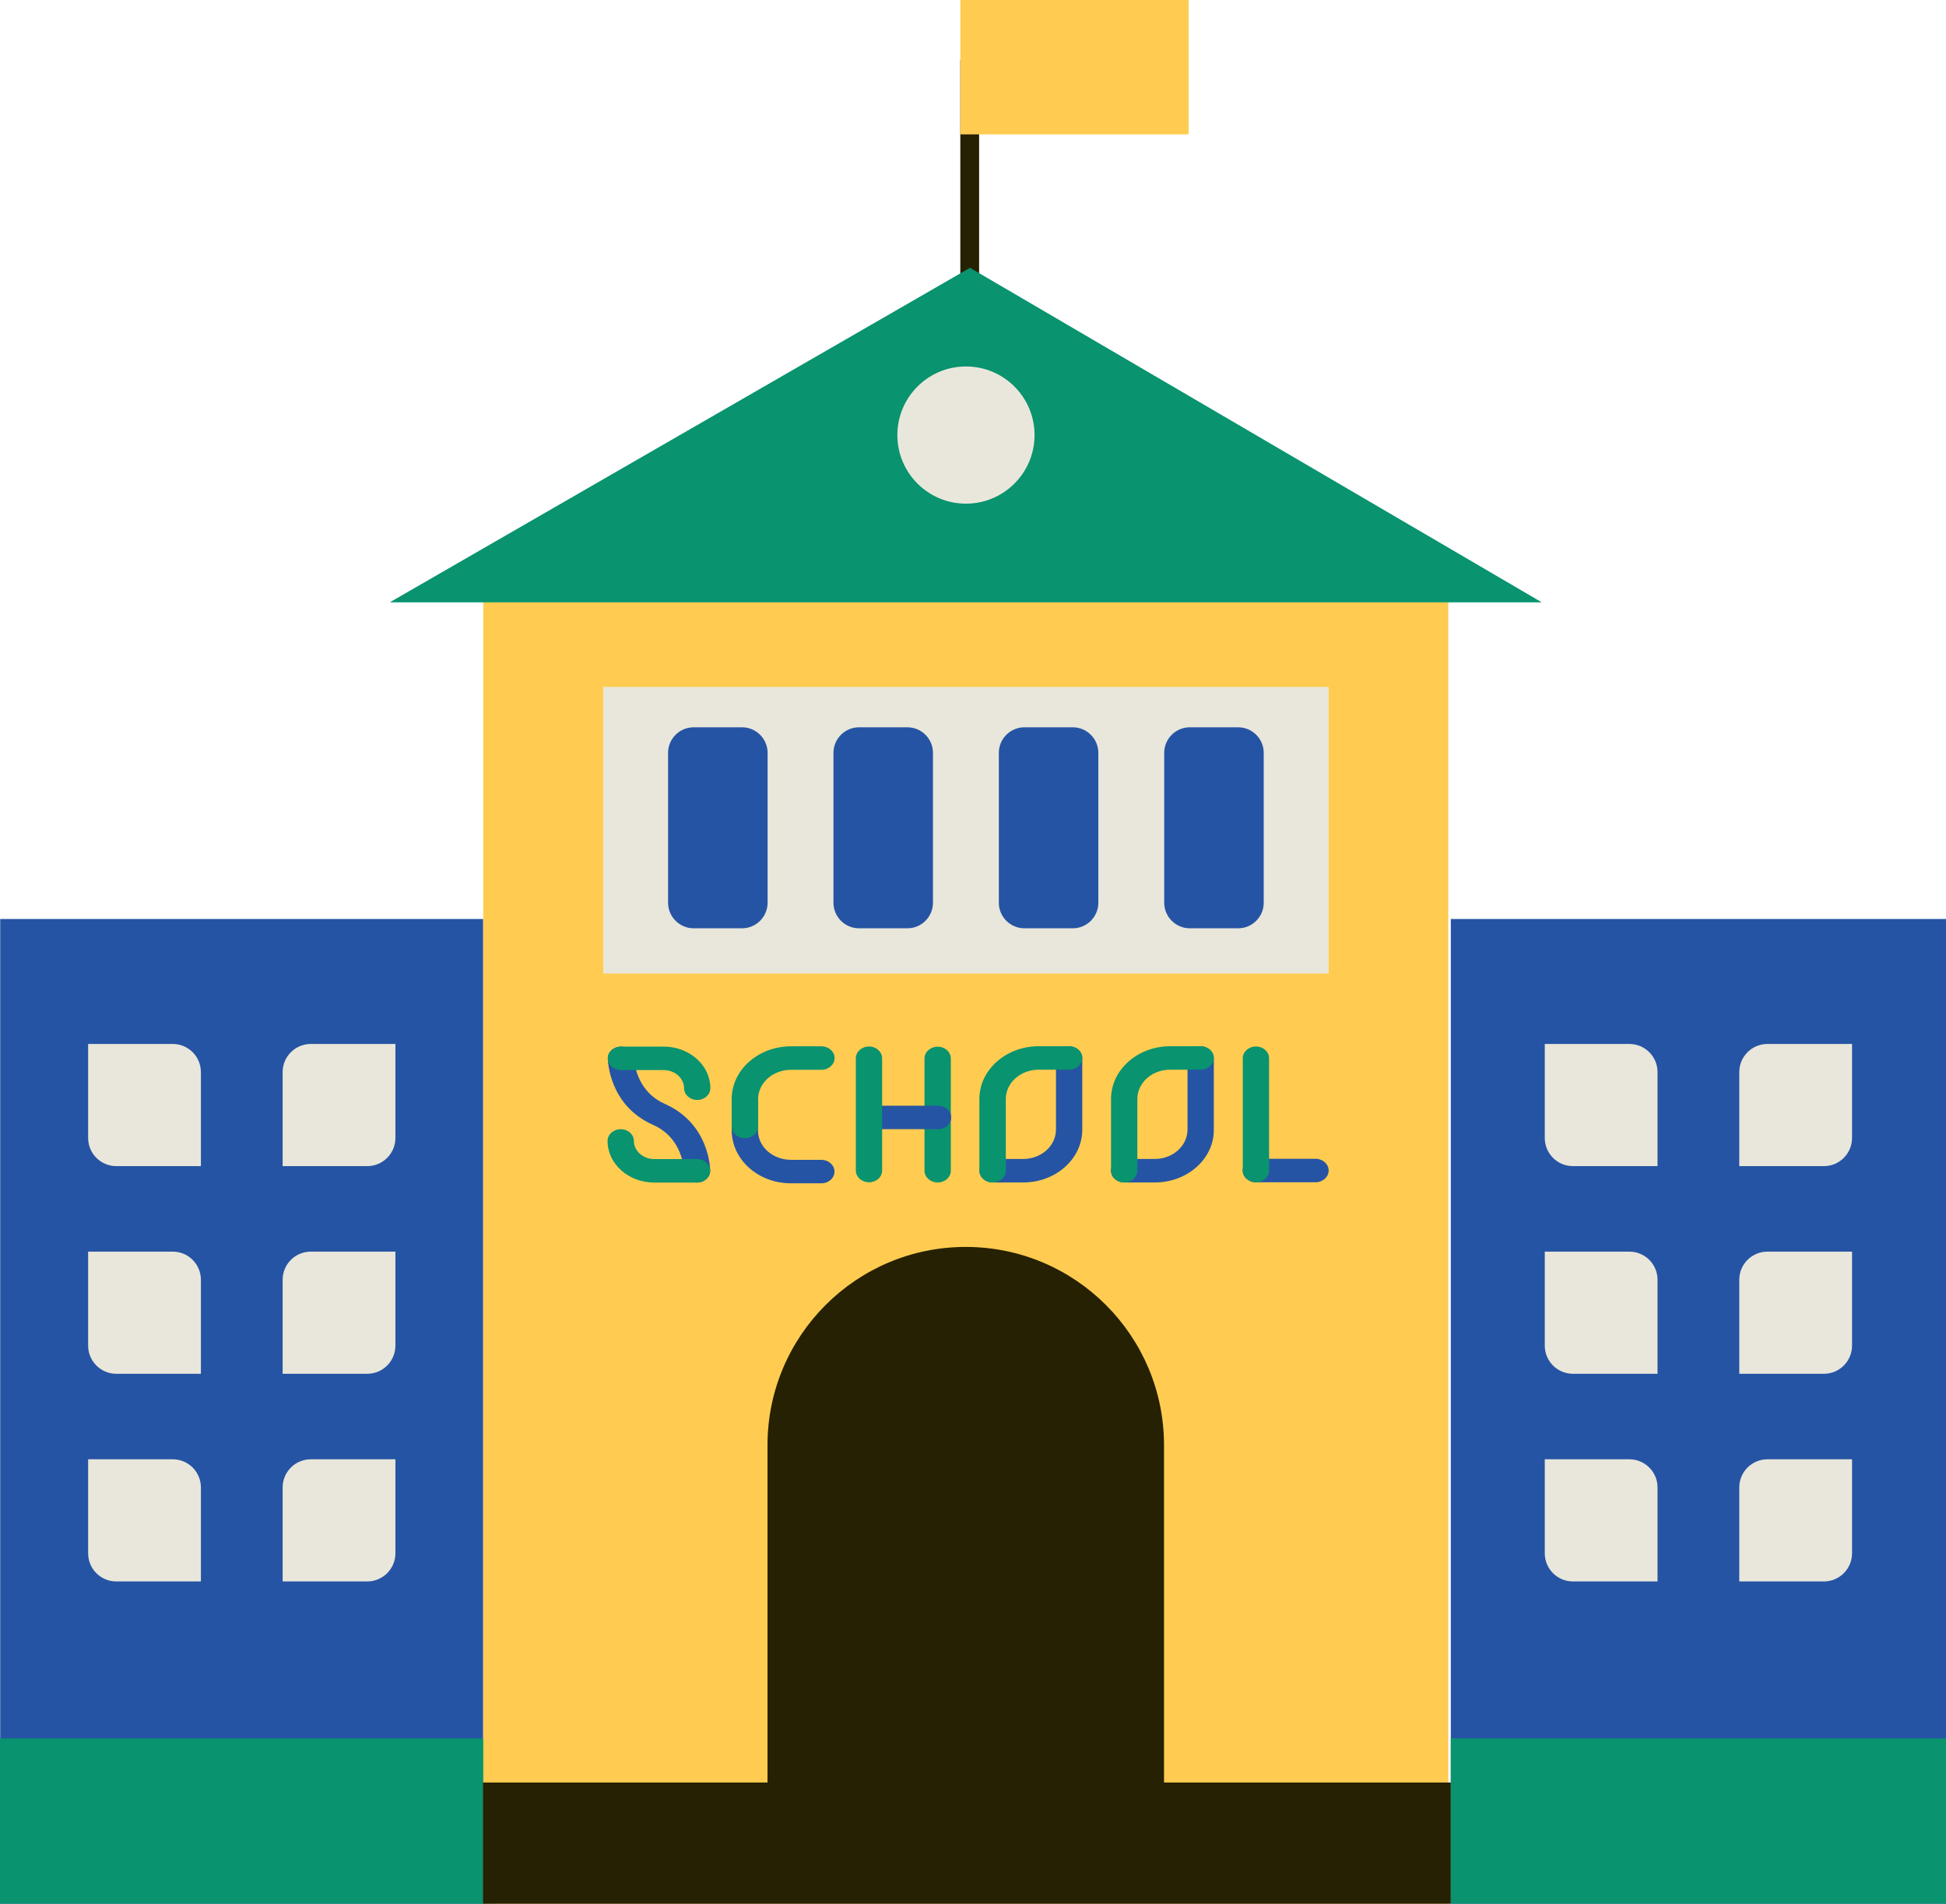
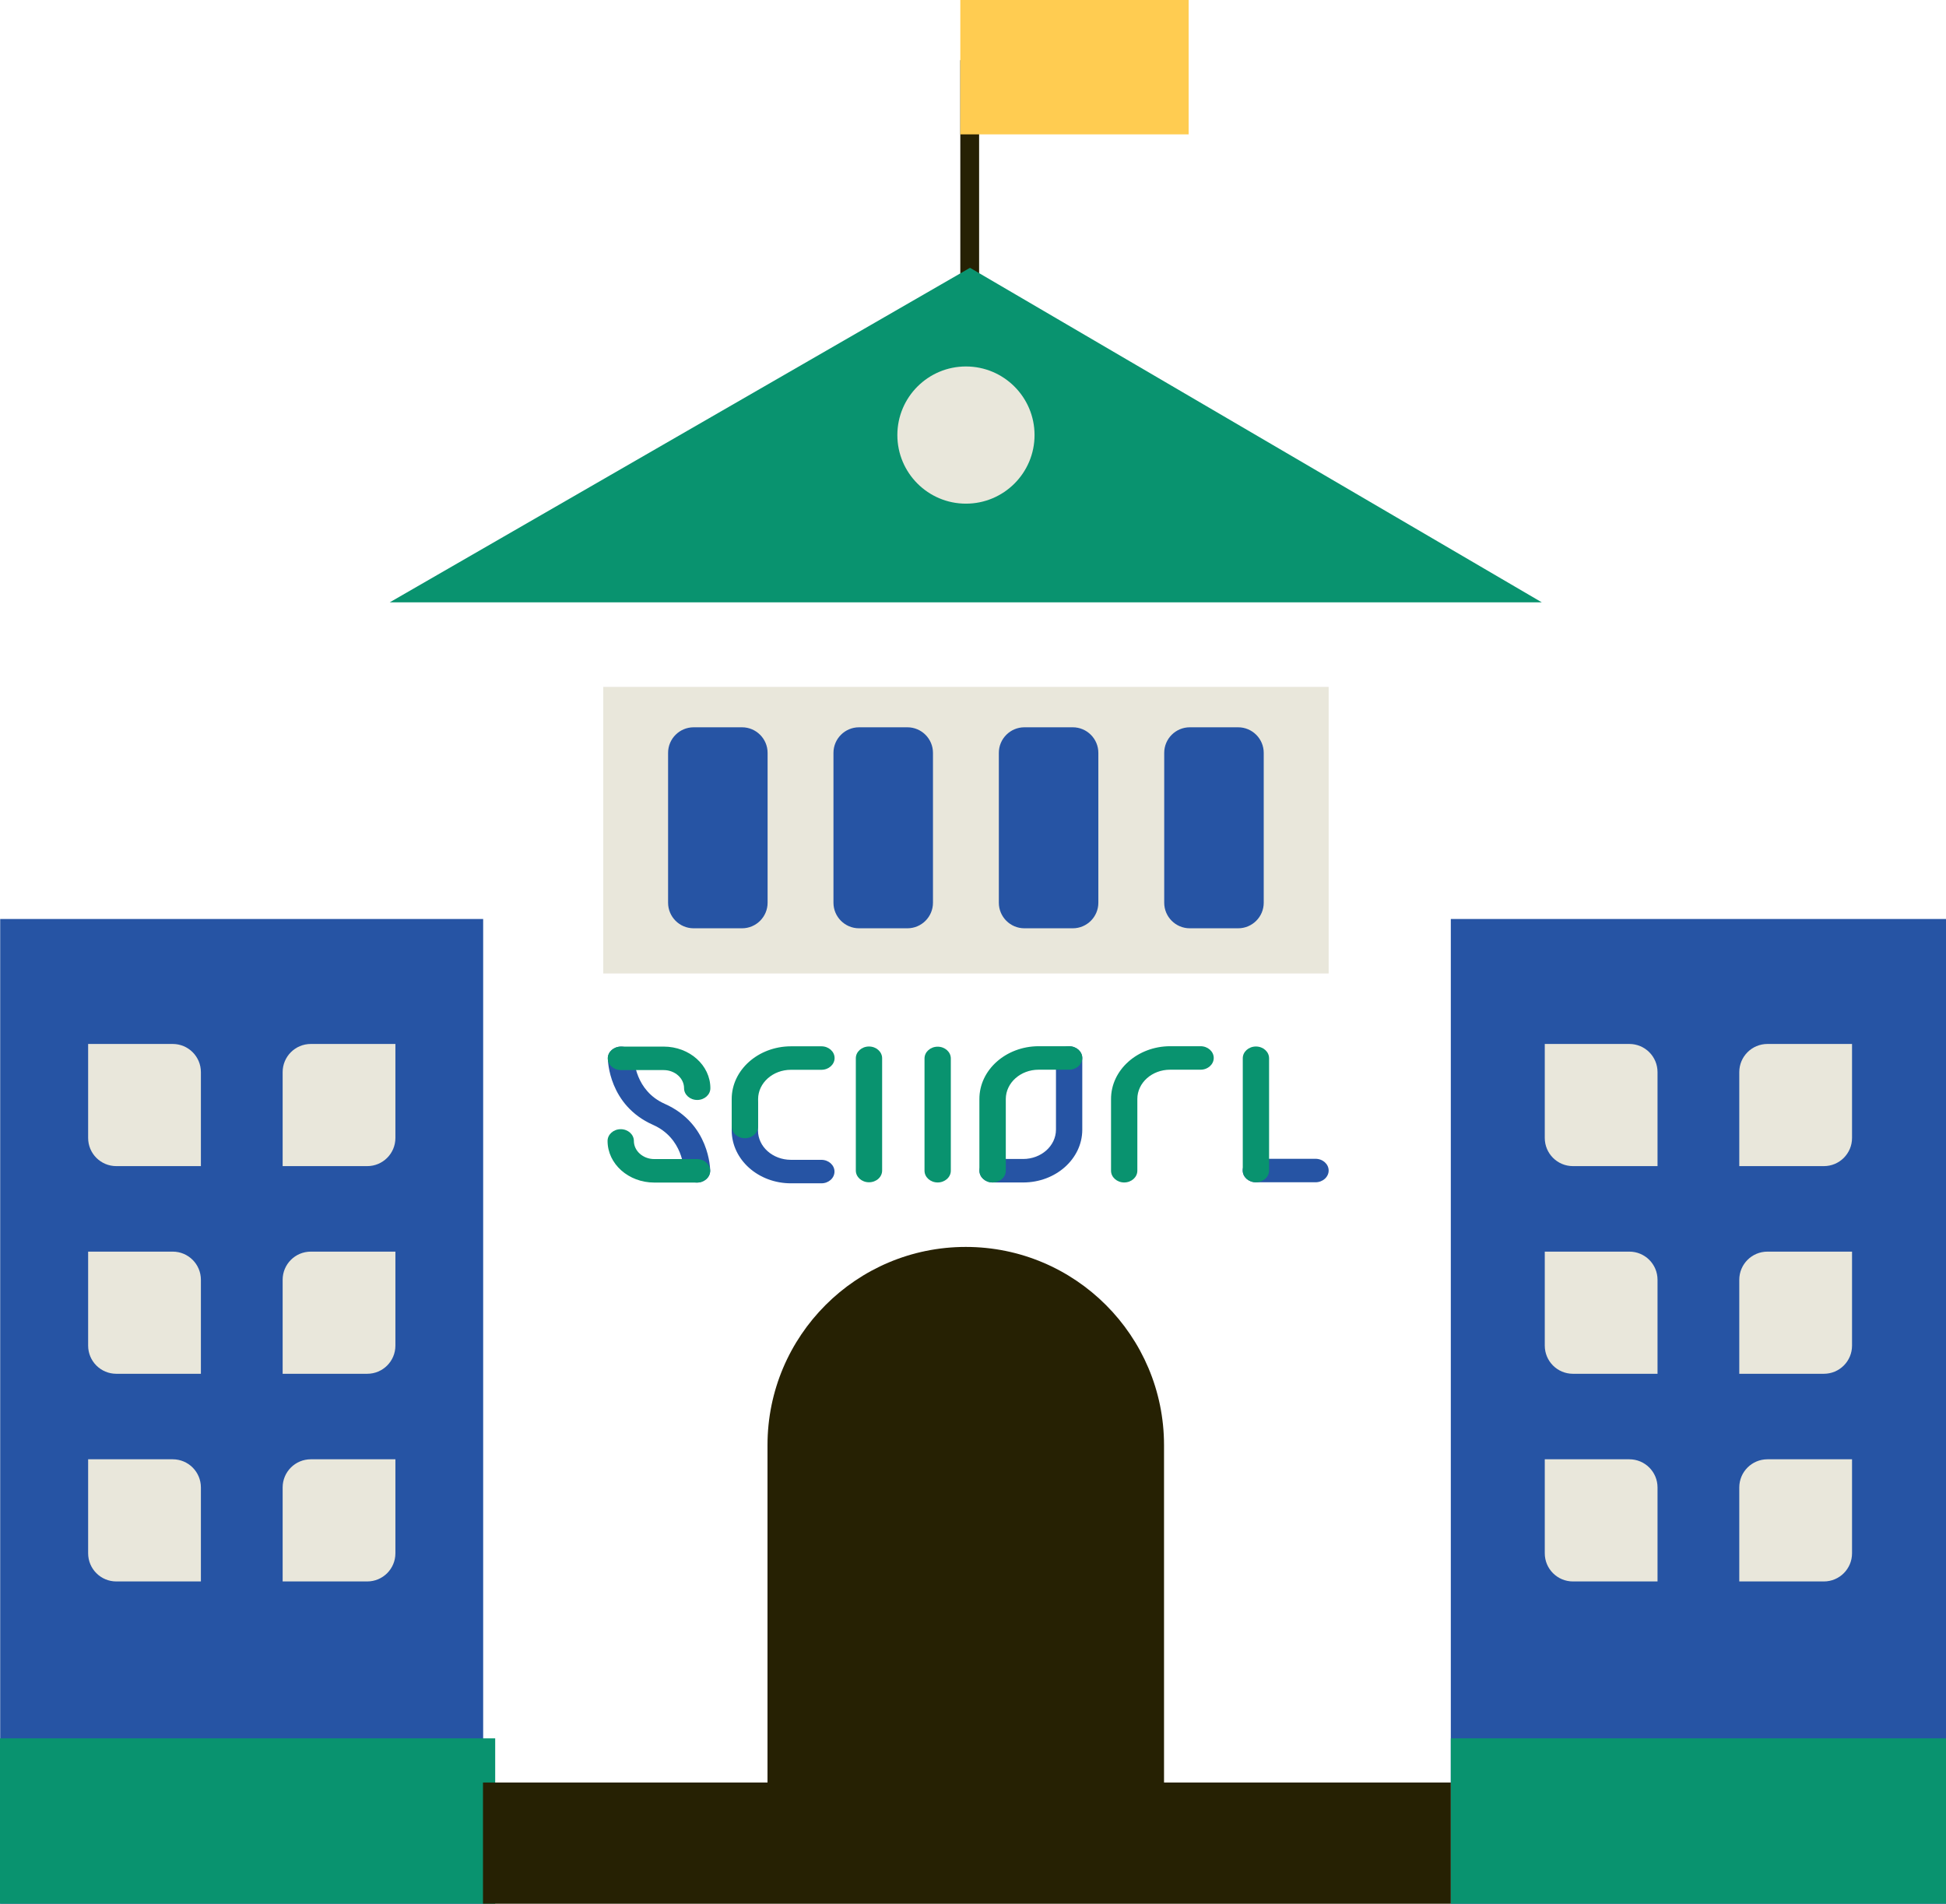
<svg xmlns="http://www.w3.org/2000/svg" height="2026.0" preserveAspectRatio="xMidYMid meet" version="1.0" viewBox="0.0 0.0 2071.0 2026.0" width="2071.0" zoomAndPan="magnify">
  <g>
    <g id="change1_7">
      <path d="M0.2 978H514.2V2026H0.2z" fill="#2654a4" />
    </g>
    <g id="change1_8">
      <path d="M1544 978H2071V2026H1544z" fill="#2654a4" />
    </g>
    <g id="change2_9">
      <path d="M0 1850H527V2026H0z" fill="#09936f" />
    </g>
    <g id="change3_1">
      <path d="M1022 64H1042V295.6H1022z" fill="#262103" />
    </g>
    <g id="change4_1">
-       <path d="M514.3 627H1541.3V2026H514.3z" fill="#ffcc51" />
-     </g>
+       </g>
    <g id="change5_1">
      <path d="M93.8,1111h90c16.6,0,30,13.4,30,30l0,0v100l0,0h-90c-16.6,0-30-13.4-30-30V1111L93.8,1111z" fill="#e9e7db" />
    </g>
    <g id="change5_2">
      <path d="M93.8,1332h90c16.6,0,30,13.4,30,30v100l0,0h-90c-16.6,0-30-13.4-30-30l0,0V1332L93.8,1332z" fill="#e9e7db" />
    </g>
    <g id="change5_3">
      <path d="M93.8,1553h90c16.6,0,30,13.4,30,30l0,0v100l0,0h-90c-16.6,0-30-13.4-30-30l0,0V1553L93.8,1553z" fill="#e9e7db" />
    </g>
    <g id="change5_4">
      <path d="M330.8,1111h90l0,0v100c0,16.6-13.4,30-30,30h-90l0,0v-100C300.8,1124.4,314.2,1111,330.8,1111L330.8,1111z" fill="#e9e7db" />
    </g>
    <g id="change5_5">
      <path d="M330.8,1332h90l0,0v100c0,16.6-13.4,30-30,30l0,0h-90l0,0v-100C300.8,1345.4,314.2,1332,330.8,1332z" fill="#e9e7db" />
    </g>
    <g id="change5_6">
      <path d="M330.8,1553h90l0,0v100c0,16.6-13.4,30-30,30l0,0h-90l0,0v-100C300.8,1566.4,314.2,1553,330.8,1553L330.8,1553 z" fill="#e9e7db" />
    </g>
    <g id="change5_7">
      <path d="M1644,1111h90c16.6,0,30,13.4,30,30l0,0v100l0,0h-90c-16.6,0-30-13.4-30-30V1111L1644,1111z" fill="#e9e7db" />
    </g>
    <g id="change5_8">
      <path d="M1644,1332h90c16.6,0,30,13.4,30,30v100l0,0h-90c-16.6,0-30-13.4-30-30l0,0V1332L1644,1332z" fill="#e9e7db" />
    </g>
    <g id="change5_9">
      <path d="M1644,1553h90c16.6,0,30,13.4,30,30l0,0v100l0,0h-90c-16.6,0-30-13.4-30-30l0,0V1553L1644,1553z" fill="#e9e7db" />
    </g>
    <g id="change5_10">
      <path d="M1881,1111h90l0,0v100c0,16.6-13.4,30-30,30h-90l0,0v-100C1851,1124.4,1864.4,1111,1881,1111L1881,1111z" fill="#e9e7db" />
    </g>
    <g id="change5_11">
      <path d="M1881,1332h90l0,0v100c0,16.6-13.4,30-30,30l0,0h-90l0,0v-100C1851,1345.4,1864.4,1332,1881,1332z" fill="#e9e7db" />
    </g>
    <g id="change5_12">
      <path d="M1881,1553h90l0,0v100c0,16.6-13.4,30-30,30l0,0h-90l0,0v-100C1851,1566.4,1864.4,1553,1881,1553L1881,1553z" fill="#e9e7db" />
    </g>
    <g id="change2_10">
      <path d="M1544 1850H2071V2026H1544z" fill="#09936f" />
    </g>
    <g id="change3_2">
      <path d="M514 1897H1544V2026H514z" fill="#262103" />
    </g>
    <g id="change3_3">
      <path d="M1027.8,1327L1027.8,1327c116.5,0,211,94.5,211,211l0,0v385l0,0h-422l0,0v-385 C816.8,1421.5,911.3,1327,1027.8,1327L1027.8,1327z" fill="#262103" />
    </g>
    <g id="change5_13">
      <path d="M642 731H1414V1036H642z" fill="#e9e7db" />
    </g>
    <g id="change1_9">
      <path d="M738.2,774h51.5c15,0,27.2,12.2,27.2,27.2v159.5c0,15-12.2,27.2-27.2,27.2h-51.5c-15,0-27.2-12.2-27.2-27.2 V801.2C711,786.2,723.2,774,738.2,774z" fill="#2654a4" />
    </g>
    <g id="change1_10">
      <path d="M914.2,774h51.5c15,0,27.2,12.2,27.2,27.2v159.5c0,15-12.2,27.2-27.2,27.2h-51.5c-15,0-27.2-12.2-27.2-27.2 V801.2C887,786.2,899.2,774,914.2,774z" fill="#2654a4" />
    </g>
    <g id="change1_11">
      <path d="M1090.2,774h51.5c15,0,27.2,12.2,27.2,27.2v159.5c0,15-12.2,27.2-27.2,27.2h-51.5c-15,0-27.2-12.2-27.2-27.2 V801.2C1063,786.2,1075.2,774,1090.2,774z" fill="#2654a4" />
    </g>
    <g id="change1_12">
      <path d="M1266.2,774h51.5c15,0,27.2,12.2,27.2,27.2v159.5c0,15-12.2,27.2-27.2,27.2h-51.5c-15,0-27.2-12.2-27.2-27.2 V801.2C1239,786.2,1251.2,774,1266.2,774z" fill="#2654a4" />
    </g>
    <g id="change2_11">
      <path d="M1032.3 285L414.8 641 1640.8 641z" fill="#09936f" />
    </g>
    <g id="change5_14">
      <circle cx="1028" cy="463" fill="#e9e7db" r="73" />
    </g>
    <g id="change4_2">
      <path d="M1022 0H1265V143H1022z" fill="#ffcc51" />
    </g>
  </g>
  <g>
    <g id="change1_1">
      <path d="M741.8,1258.5c-7.7,0-14-5.6-14-12.5c0-1.3-0.8-34.7-32.8-48.9c-47.2-20.9-48.1-68.7-48.1-70.7 c-0.1-6.9,6.2-12.5,13.9-12.6c7.7-0.1,14,5.5,14.1,12.4c0,1.5,1,34.5,32.5,48.5c47.8,21.2,48.4,69.2,48.4,71.3 C755.7,1252.9,749.5,1258.5,741.8,1258.5z" fill="#2654a4" />
    </g>
    <g id="change2_1">
      <path d="M742,1170.6c-7.7,0-14-5.6-14-12.5l0,0c0-10.6-9.7-19.3-21.7-19.3h-45.5c-7.7,0-14-5.6-14-12.5 s6.3-12.5,14-12.5h45.5c27.4,0,49.7,19.8,49.7,44.3C756,1165,749.7,1170.6,742,1170.6L742,1170.6z" fill="#09936f" />
    </g>
    <g id="change2_2">
      <path d="M741.8,1258.5h-45.5c-27.4,0-49.7-19.8-49.7-44.3c0-6.9,6.3-12.5,14-12.5c7.7,0,14,5.6,14,12.5 c0,10.6,9.7,19.3,21.7,19.3h45.5c7.7,0,14,5.6,14,12.5S749.5,1258.5,741.8,1258.5z" fill="#09936f" />
    </g>
    <g id="change1_2">
      <path d="M1400,1258.2h-63.5c-7.7,0-14-5.6-14-12.5s6.3-12.5,14-12.5h63.5c7.7,0,14,5.6,14,12.5 S1407.7,1258.2,1400,1258.2z" fill="#2654a4" />
    </g>
    <g id="change2_3">
      <path d="M1336.6,1258.2c-7.7,0-14-5.6-14-12.5v-119.5c0-6.9,6.3-12.5,14-12.5s14,5.6,14,12.5v119.5 C1350.6,1252.6,1344.3,1258.2,1336.6,1258.2z" fill="#09936f" />
    </g>
    <g id="change1_3">
      <path d="M1088.9,1258.4h-32.5c-7.7,0-14-5.6-14-12.5s6.3-12.5,14-12.5h32.5c19.2,0,34.8-13.9,34.9-31.1V1126 c0-6.9,6.3-12.5,14-12.5c7.7,0,14,5.6,14,12.5v76.4C1151.7,1233.3,1123.6,1258.4,1088.9,1258.4z" fill="#2654a4" />
    </g>
    <g id="change2_4">
      <path d="M1056.3,1258.4c-7.7,0-14-5.6-14-12.5v-76.4c0-30.9,28.2-56,63-56.1h32.5c7.7,0,14,5.6,14,12.5 s-6.3,12.5-14,12.5h-32.5c-19.2,0-34.8,13.9-34.9,31.1v76.4C1070.4,1252.8,1064.1,1258.4,1056.3,1258.4z" fill="#09936f" />
    </g>
    <g id="change1_4">
-       <path d="M1228.9,1258.4h-32.5c-7.7,0-14-5.6-14-12.5s6.3-12.5,14-12.5h32.5c19.2,0,34.8-13.9,34.9-31.1V1126 c0-6.9,6.3-12.5,14-12.5c7.7,0,14,5.6,14,12.5v76.4C1291.9,1233.3,1263.7,1258.4,1228.9,1258.4z" fill="#2654a4" />
-     </g>
+       </g>
    <g id="change2_5">
      <path d="M1196.4,1258.4c-7.7,0-14-5.6-14-12.5v-76.4c0-30.9,28.2-56,62.8-56.1h32.5c7.7,0,14,5.6,14,12.5 s-6.3,12.5-14,12.5h-32.5c-19.2,0-34.8,13.9-34.8,31.1v76.4C1210.4,1252.8,1204.1,1258.4,1196.4,1258.4z" fill="#09936f" />
    </g>
    <g id="change1_5">
      <path d="M874.2,1259.3h-32.5c-34.7,0-62.8-25.1-63-56.1V1174c0-6.9,6.3-12.5,14-12.5c7.7,0,14,5.6,14,12.5v29.2 c0,17.1,15.6,31,34.9,31.1h32.5c7.7,0,14,5.6,14,12.5S881.9,1259.3,874.2,1259.3z" fill="#2654a4" />
    </g>
    <g id="change2_6">
      <path d="M792.7,1211.3c-7.7,0-14-5.6-14-12.5l0,0v-29.2c0-30.9,28.2-56,63-56.1h32.5c7.7,0,14,5.6,14,12.5 s-6.3,12.5-14,12.5h-32.5c-19.2,0-34.8,13.9-34.9,31.1v29.2C806.7,1205.7,800.6,1211.3,792.7,1211.3L792.7,1211.3z" fill="#09936f" />
    </g>
    <g id="change2_7">
      <path d="M997.9,1258.4c-7.7,0-14-5.6-14-12.5v-119.5c0-6.9,6.3-12.5,14-12.5s14,5.6,14,12.5v119.5 C1011.9,1252.8,1005.6,1258.4,997.9,1258.4z" fill="#09936f" />
    </g>
    <g id="change1_6">
-       <path d="M998.3,1201.7h-63.4c-7.7,0-14-5.6-14-12.5s6.3-12.5,14-12.5h63.4c7.7,0,14,5.6,14,12.5 S1006.1,1201.7,998.3,1201.7z" fill="#2654a4" />
-     </g>
+       </g>
    <g id="change2_8">
      <path d="M924.8,1258.2c-7.7,0-14-5.6-14-12.5v-119.5c0-6.9,6.3-12.5,14-12.5s14,5.6,14,12.5v119.5 C938.8,1252.6,932.6,1258.2,924.8,1258.2z" fill="#09936f" />
    </g>
  </g>
</svg>